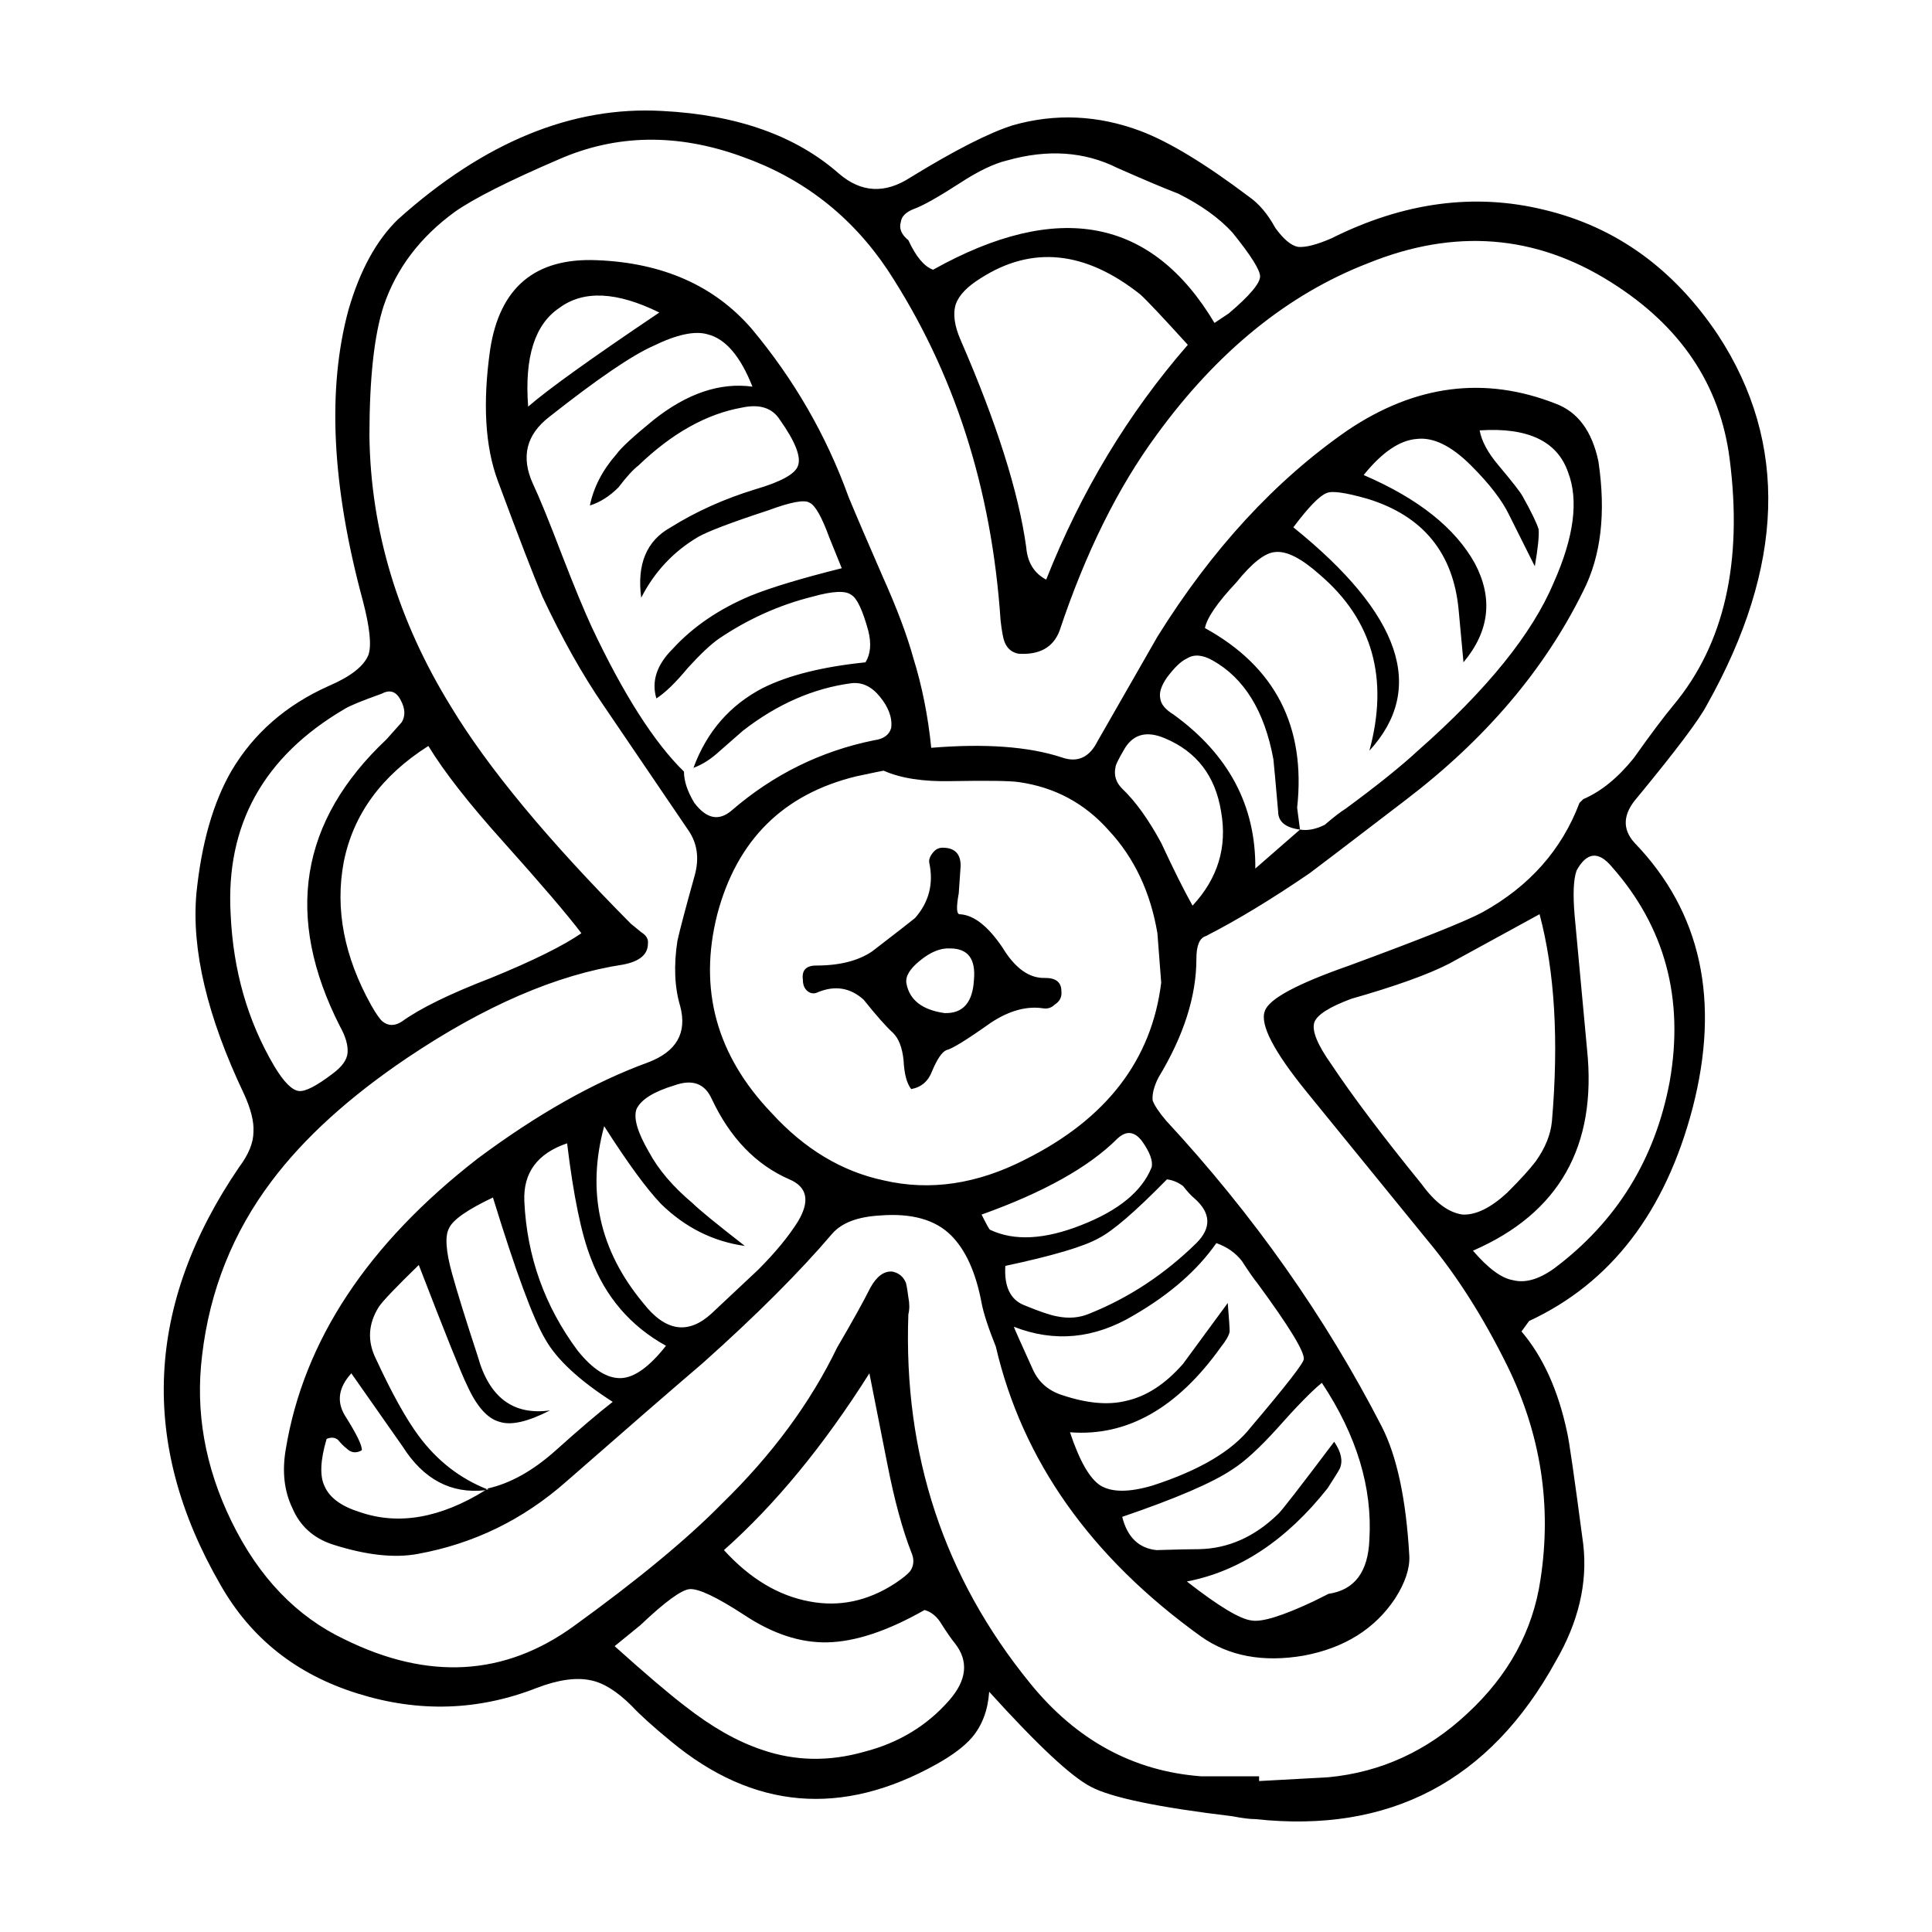
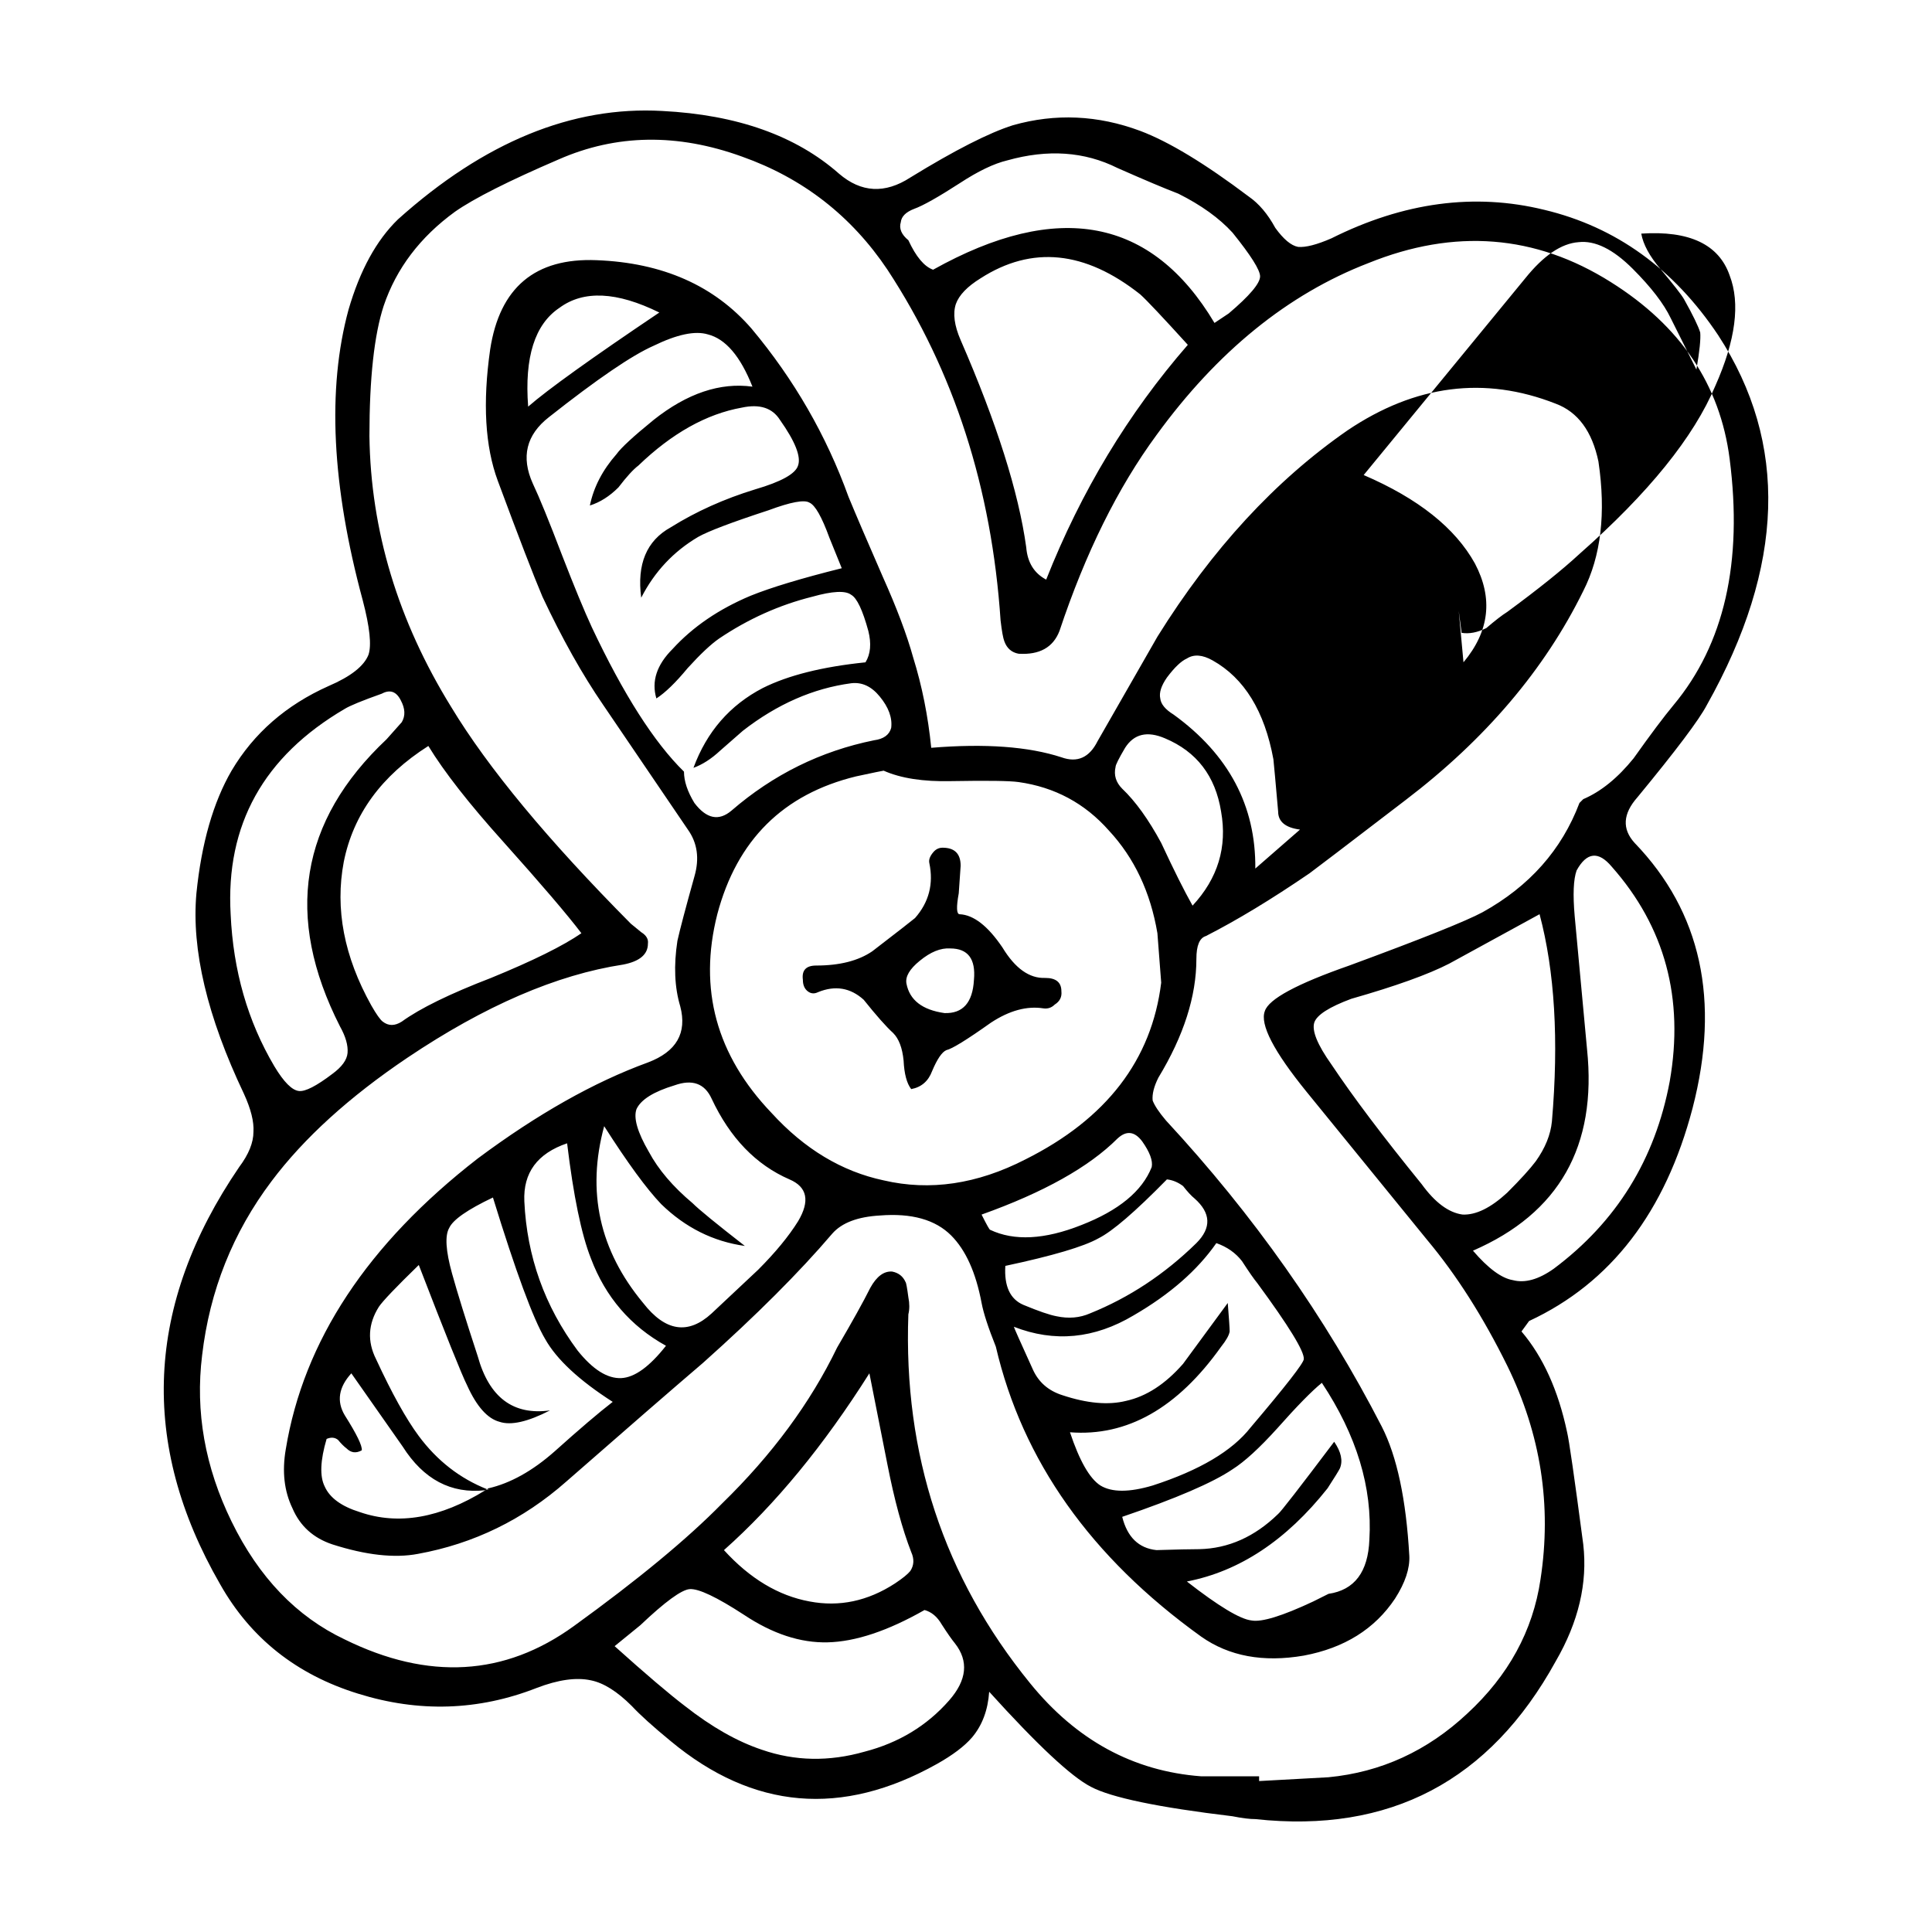
<svg xmlns="http://www.w3.org/2000/svg" fill="#000000" width="800px" height="800px" version="1.1" viewBox="144 144 512 512">
-   <path d="m599.35 232.86c18.637 28.551 17.633 61.211-3.027 97.992-2.012 3.863-8.141 12.004-18.383 24.434-3.871 4.367-4.117 8.398-0.754 12.09 17.633 18.305 22.758 41.734 15.367 70.281-7.227 27.543-21.664 46.352-43.328 56.426l-2.016 2.769c5.715 6.715 9.742 15.617 12.09 26.703 0.504 2.016 1.93 11.926 4.281 29.727 1.176 10.246-1.258 20.57-7.305 30.984-17.469 31.738-43.996 45.676-79.602 41.816-1.512 0-3.527-0.25-6.047-0.754-19.645-2.352-32.156-4.953-37.527-7.809-5.211-2.684-14.191-11.082-26.957-25.191-0.332 4.871-1.844 8.902-4.527 12.09-2.016 2.348-5.129 4.699-9.324 7.055-25.191 14.105-48.703 12.09-70.535-6.047-4.707-3.863-8.141-6.969-10.328-9.32-3.863-3.863-7.473-6.125-10.832-6.801-3.863-0.84-8.652-0.172-14.359 2.016-15.445 6.047-31.234 6.551-47.359 1.512-16.289-5.039-28.461-14.695-36.527-28.969-21.496-37.281-19.816-74.141 5.039-110.59 2.519-3.359 3.777-6.469 3.777-9.32 0.168-2.684-0.672-6.047-2.519-10.078-9.738-20.488-13.941-38.203-12.594-53.152 1.344-13.266 4.453-24.098 9.324-32.496 5.875-9.91 14.438-17.383 25.695-22.418 5.879-2.519 9.406-5.289 10.586-8.312 0.836-2.519 0.332-7.305-1.516-14.359-8.227-30.395-9.488-56.09-3.777-77.082 3.027-10.414 7.391-18.391 13.105-23.93 22.836-20.488 46.18-30.062 70.023-28.719 19.82 1.008 35.434 6.551 46.859 16.625 5.875 5.039 12.172 5.371 18.895 1.008 11.754-7.219 20.824-11.84 27.199-13.855 11.25-3.188 22.504-2.684 33.754 1.512 7.559 2.852 17.129 8.645 28.719 17.383 2.684 1.848 5.039 4.621 7.047 8.312 2.188 3.023 4.203 4.707 6.047 5.039 2.016 0.172 4.953-0.586 8.816-2.266 19.145-9.574 37.953-12.09 56.426-7.559 18.973 4.531 34.332 15.617 46.094 33.25zm-28.469-14.105c-19.984-12.594-41.398-14.273-64.234-5.039-21.328 8.227-40.055 23.426-56.176 45.594-10.242 13.941-18.809 31.234-25.695 51.891-1.676 4.367-5.289 6.383-10.832 6.047-1.844-0.336-3.102-1.43-3.777-3.273-0.332-0.84-0.672-2.684-1.004-5.543-2.352-35.102-12.344-66.086-29.977-92.953-9.574-14.273-22.418-24.262-38.543-29.977-17.125-6.211-33.332-5.961-48.613 0.754-13.27 5.707-22.418 10.328-27.457 13.855-9.238 6.715-15.539 15.027-18.895 24.938-2.519 7.727-3.777 19.23-3.777 34.512 0.332 25.023 7.559 48.957 21.664 71.793 9.742 16.121 25.609 35.266 47.609 57.434l2.769 2.266c1.344 0.84 1.93 1.848 1.762 3.023 0 2.852-2.18 4.699-6.551 5.543-17.633 2.691-36.691 10.918-57.184 24.688-15.453 10.41-27.457 21.328-36.023 32.746-10.242 13.602-16.375 28.969-18.383 46.098-1.848 14.949 0.75 29.641 7.809 44.082 7.219 14.777 17.211 25.191 29.977 31.234 22.164 10.918 42.402 9.742 60.711-3.527 16.957-12.262 30.062-23.09 39.297-32.496 13.266-12.93 23.426-26.703 30.48-41.312 4.031-6.887 6.973-12.176 8.816-15.871 1.676-3.023 3.613-4.449 5.793-4.281 1.676 0.332 2.852 1.258 3.527 2.769 0.168 0.168 0.418 1.512 0.75 4.031 0.332 1.676 0.332 3.195 0 4.535-1.344 37.117 9.406 69.691 32.242 97.738 12.258 15.113 27.371 23.34 45.344 24.688h15.367v1.258c11.922-0.672 18.051-1.008 18.391-1.008 13.941-1.344 26.191-6.969 36.777-16.879 10.914-10.078 17.383-21.914 19.398-35.52 3.027-19.648 0.086-38.543-8.816-56.68-6.383-12.93-13.438-24.016-21.16-33.25l-31.992-39.297c-8.73-10.746-12.43-17.887-11.082-21.41 1.008-3.188 8.484-7.219 22.418-12.09 19.145-7.055 30.898-11.754 35.266-14.105 12.43-6.883 20.992-16.539 25.695-28.969l1.008-1.008c4.707-2.016 9.148-5.629 13.352-10.832 4.527-6.383 8.062-11.082 10.578-14.105 13.438-16.121 18.391-37.871 14.863-65.242-2.519-19.645-13.016-35.262-31.492-46.848zm-3.273 47.609c2.016 13.602 0.676 25.023-4.031 34.258-10.242 20.824-25.941 39.297-47.105 55.418-15.789 12.09-24.27 18.559-25.441 19.398-10.078 6.887-19.23 12.43-27.457 16.625-1.684 0.504-2.519 2.519-2.519 6.047 0 9.91-3.359 20.402-10.078 31.488-1.176 2.352-1.684 4.367-1.512 6.047 0.504 1.344 1.676 3.109 3.523 5.289 23.18 25.023 42.238 52.059 57.188 81.113 4.031 7.891 6.465 19.312 7.305 34.258 0.168 3.359-1.094 7.141-3.777 11.336-5.375 8.062-13.438 13.098-24.188 15.113-10.746 1.848-19.816 0.172-27.199-5.039-29.223-20.992-47.359-46.602-54.41-76.832-2.016-5.039-3.273-8.902-3.777-11.586-1.516-8.062-4.203-14.02-8.066-17.887-4.195-4.195-10.496-5.961-18.895-5.289-5.879 0.336-10.078 1.93-12.594 4.785-8.73 10.242-20.152 21.664-34.258 34.258-8.062 6.887-20.152 17.383-36.273 31.488-11.422 10.078-24.516 16.461-39.297 19.145-6.211 1.176-13.77 0.336-22.672-2.519-5.039-1.676-8.566-4.867-10.578-9.574-2.188-4.535-2.777-9.738-1.77-15.617 4.707-28.719 21.664-54.41 50.891-77.082 15.785-11.754 30.812-20.238 45.086-25.441 7.559-2.856 10.414-7.809 8.566-14.863-1.512-5.039-1.762-10.832-0.75-17.383 0.672-3.023 2.18-8.73 4.527-17.129 1.344-4.699 0.754-8.816-1.762-12.344l-22.418-33c-5.543-8.062-10.918-17.633-16.121-28.719-2.352-5.543-6.297-15.785-11.84-30.73-3.359-9.07-4.031-20.656-2.016-34.762 2.519-16.461 11.926-24.348 28.219-23.68 17.461 0.672 31.152 6.715 41.055 18.137 11.25 13.438 19.82 28.301 25.699 44.586 2.012 4.867 5.039 11.926 9.07 21.16 3.691 8.227 6.383 15.367 8.062 21.41 2.352 7.559 3.945 15.531 4.785 23.93 14.273-1.176 25.773-0.332 34.512 2.519 4.203 1.512 7.391 0.086 9.574-4.281l15.871-27.711c14.438-23.176 31.23-41.395 50.383-54.664 17.965-12.09 36.355-14.445 55.16-7.055 5.871 2.195 9.652 7.316 11.328 15.379zm-62.219 3.527c14.438 6.211 24.262 14.027 29.473 23.426 4.871 9.234 3.863 17.965-3.023 26.199l-1.258-13.602c-1.344-15.285-9.406-25.191-24.184-29.727-5.879-1.676-9.492-2.18-10.832-1.512-1.844 0.672-4.785 3.691-8.816 9.07 28.551 23.008 35.266 42.738 20.152 59.199 5.203-19.145 0.84-34.676-13.098-46.602-4.871-4.363-8.816-6.383-11.844-6.047-2.684 0.168-6.133 2.852-10.328 8.062-5.039 5.371-7.809 9.406-8.309 12.09 18.637 10.242 26.781 26.113 24.434 47.609l0.754 5.793c2.012 0.332 4.195-0.086 6.551-1.258 2.352-2.016 4.195-3.445 5.543-4.281 8.23-6.047 14.609-11.168 19.145-15.367 18.309-16.121 30.312-30.984 36.023-44.586 5.371-12.09 6.629-21.828 3.777-29.223-2.852-8.227-10.664-11.926-23.426-11.082 0.508 2.852 2.188 5.961 5.039 9.32 3.527 4.195 5.629 6.887 6.297 8.062 2.352 4.195 3.777 7.141 4.289 8.816 0.168 1.676-0.168 4.953-1.008 9.824l-6.801-13.602c-1.848-3.863-5.211-8.227-10.078-13.098-5.211-5.203-9.992-7.559-14.363-7.055-4.539 0.332-9.238 3.519-14.109 9.566zm-49.121-74.566c-3.527-1.344-8.902-3.613-16.121-6.801-8.73-4.367-18.477-5.039-29.223-2.016-3.527 0.84-7.723 2.856-12.594 6.047-5.715 3.691-9.742 5.961-12.09 6.801-2.18 0.84-3.356 2.016-3.523 3.527-0.508 1.676 0.168 3.273 2.012 4.785 2.016 4.367 4.195 6.969 6.551 7.809 33.086-18.477 57.938-13.77 74.57 14.105l3.777-2.519c5.543-4.699 8.309-7.977 8.309-9.824 0-1.676-2.434-5.543-7.305-11.586-3.531-3.863-8.32-7.305-14.363-10.328zm-10.078 26.703c-14.609-11.586-28.719-13.012-42.32-4.281-3.523 2.18-5.707 4.449-6.551 6.801-0.84 2.519-0.418 5.715 1.258 9.574 9.574 22 15.367 40.305 17.383 54.914 0.332 4.031 2.102 6.887 5.289 8.566 9.234-23.34 21.746-44.082 37.535-62.219-6.715-7.394-10.914-11.844-12.594-13.355zm5.289 107.06c0.168 1.512 1.344 2.938 3.527 4.281 14.609 10.578 21.828 24.184 21.664 40.809l11.844-10.328c-3.871-0.504-5.793-2.102-5.793-4.785-0.676-7.723-1.094-12.344-1.258-13.855-2.352-12.762-7.723-21.496-16.121-26.199-2.684-1.512-4.953-1.676-6.801-0.504-1.512 0.672-3.273 2.348-5.289 5.039-1.52 2.184-2.109 4.031-1.773 5.543zm-37.531 22.168c-2.352-0.336-8.309-0.418-17.887-0.25-7.391 0.172-13.348-0.754-17.887-2.769-0.168 0-2.606 0.504-7.305 1.512-19.312 4.707-31.574 16.879-36.777 36.527-5.039 19.82-0.25 37.367 14.359 52.648 8.73 9.574 18.641 15.531 29.727 17.887 12.262 2.856 24.773 1.008 37.535-5.543 21.496-10.746 33.5-26.363 36.016-46.855l-1.004-13.098c-1.848-10.918-6.133-19.98-12.852-27.207-6.379-7.223-14.355-11.504-23.926-12.852zm25.691-4.031c-0.508 2.188 0.086 4.117 1.762 5.793 3.527 3.359 6.973 8.148 10.328 14.359 3.359 7.227 6.133 12.766 8.312 16.625 6.715-7.227 9.234-15.531 7.559-24.938-1.512-9.406-6.465-15.871-14.863-19.398-4.707-2.016-8.227-1.176-10.578 2.519-1.684 2.859-2.519 4.535-2.519 5.039zm88.422 52.145c-5.543 2.856-14.188 5.965-25.945 9.32-5.875 2.18-9.148 4.281-9.82 6.297-0.676 2.18 0.836 5.879 4.527 11.082 5.715 8.566 13.688 19.145 23.93 31.738 3.527 4.871 7.141 7.559 10.832 8.062 3.527 0.168 7.473-1.762 11.84-5.793 3.527-3.527 6.047-6.297 7.559-8.312 2.519-3.527 3.945-7.055 4.289-10.578 1.844-21.496 0.75-39.801-3.273-54.914zm33.754-24.684c-0.84 2.352-1.008 6.383-0.508 12.09l3.273 35.266c2.684 25.695-7.391 43.492-30.23 53.402 4.031 4.699 7.559 7.305 10.578 7.809 3.195 0.84 6.805-0.168 10.832-3.023 16.625-12.426 26.867-28.969 30.73-49.625 3.863-22-1.258-40.977-15.367-56.93-3.516-4.195-6.625-3.863-9.309 1.012zm-108.57 81.867c-8.398 8.566-14.445 13.77-18.141 15.617-3.863 2.18-12.086 4.621-24.68 7.305-0.336 5.375 1.258 8.816 4.781 10.328 4.035 1.676 6.973 2.684 8.816 3.023 3.195 0.676 6.133 0.418 8.816-0.754 10.414-4.195 19.82-10.41 28.219-18.641 4.031-4.031 3.863-7.977-0.508-11.84-0.836-0.672-1.844-1.762-3.023-3.273-1.344-1.008-2.769-1.598-4.281-1.766zm-46.602-41.562c-6.387 4.535-10.332 6.969-11.844 7.305-1.176 0.504-2.434 2.352-3.777 5.543-1.008 2.691-2.852 4.281-5.543 4.785-1.176-1.512-1.848-4.031-2.016-7.559-0.332-3.359-1.258-5.793-2.769-7.305-1.848-1.676-4.453-4.621-7.809-8.816-3.527-3.188-7.559-3.863-12.09-2.016-1.008 0.504-1.93 0.418-2.769-0.25-0.84-0.672-1.258-1.676-1.258-3.023-0.332-2.519 0.84-3.777 3.527-3.777 6.211 0 11.168-1.258 14.863-3.777 6.551-5.039 10.328-7.977 11.336-8.816 3.688-4.195 4.949-9.07 3.777-14.609-0.172-0.84 0.168-1.762 1.004-2.769 0.676-0.84 1.516-1.258 2.519-1.258 3.195 0 4.785 1.598 4.785 4.785l-0.504 7.305c-0.676 3.691-0.59 5.543 0.25 5.543 3.691 0.172 7.473 3.109 11.336 8.816 3.359 5.543 7.141 8.227 11.336 8.062 2.852 0 4.281 1.176 4.281 3.527 0.168 1.512-0.418 2.684-1.762 3.527-0.84 0.84-1.848 1.176-3.023 1.008-4.367-0.68-8.988 0.578-13.852 3.769zm40.051 31.488c-2.012-2.684-4.195-2.938-6.551-0.754-7.559 7.559-19.562 14.273-36.016 20.152 1.344 2.684 2.098 4.031 2.262 4.031 6.383 3.023 14.445 2.606 24.188-1.258 9.906-3.863 16.117-8.984 18.637-15.367 0.336-1.684-0.504-3.949-2.519-6.805zm-21.16 67.258c6.551 2.18 12.172 2.684 16.879 1.512 5.371-1.176 10.41-4.449 15.113-9.824 1.008-1.344 4.953-6.715 11.84-16.121 0.336 4.195 0.508 6.715 0.508 7.559-0.168 1.008-0.926 2.352-2.266 4.031-11.586 16.289-24.938 23.844-40.055 22.672 2.519 7.559 5.203 12.262 8.066 14.105 3.023 1.848 7.644 1.848 13.855 0 12.426-4.031 21.074-9.152 25.941-15.367 9.406-11.082 14.105-17.129 14.105-18.137 0.168-2.016-3.945-8.73-12.34-20.152-0.84-1.008-2.188-2.938-4.035-5.793-1.676-2.18-3.945-3.777-6.801-4.785-5.039 7.219-12.344 13.602-21.914 19.145-10.414 6.211-20.992 7.227-31.746 3.023 0 0.168 1.684 3.945 5.039 11.336 1.512 3.356 4.117 5.621 7.809 6.797zm56.93 8.816c-4.707 5.203-8.652 8.816-11.844 10.832-5.203 3.527-14.949 7.723-29.223 12.594 1.344 5.371 4.367 8.312 9.07 8.816 5.375-0.168 9.152-0.25 11.336-0.25 7.723-0.168 14.695-3.273 20.906-9.32 0.672-0.504 5.621-6.887 14.863-19.145 1.844 2.691 2.352 5.039 1.512 7.055-0.332 0.676-1.426 2.434-3.273 5.289-10.914 13.77-23.34 22-37.277 24.688 8.395 6.551 14.105 9.992 17.125 10.328 2.684 0.504 8.148-1.176 16.375-5.039l4.035-2.016c6.883-1.008 10.496-5.793 10.828-14.359 0.84-13.77-3.359-27.625-12.594-41.562-2.684 2.18-6.633 6.211-11.84 12.09zm-165.25-267.27c8.902-7.055 17.633-9.992 26.191-8.816-3.188-8.062-7.133-12.68-11.84-13.855-3.359-1.008-8.148 0-14.359 3.023-5.715 2.519-14.949 8.816-27.711 18.895-6.047 4.707-7.473 10.578-4.289 17.633 1.676 3.527 4.289 9.91 7.809 19.145 3.195 8.23 5.793 14.531 7.812 18.895 8.395 17.805 16.539 30.566 24.434 38.289 0 2.519 0.926 5.289 2.769 8.312 3.195 4.195 6.465 4.871 9.824 2.016 11.082-9.574 23.68-15.785 37.785-18.641 2.519-0.332 4.031-1.426 4.535-3.273 0.332-2.684-0.676-5.457-3.027-8.312-2.188-2.691-4.707-3.863-7.559-3.527-10.078 1.344-19.645 5.543-28.719 12.594-1.512 1.344-3.523 3.109-6.039 5.289-2.352 2.188-4.707 3.691-7.055 4.535 3.527-9.574 9.656-16.625 18.391-21.16 6.715-3.359 15.785-5.629 27.199-6.801 1.344-2.18 1.594-4.953 0.754-8.312-1.512-5.543-3.027-8.73-4.535-9.574-1.512-1.176-4.953-1.008-10.328 0.504-8.73 2.18-16.965 5.879-24.688 11.082-2.18 1.512-4.953 4.117-8.309 7.809-3.195 3.863-5.965 6.551-8.312 8.062-1.344-4.535 0.086-8.902 4.289-13.098 5.371-5.879 12.258-10.578 20.656-14.105 5.371-2.18 13.438-4.621 24.184-7.305l-3.269-8.062c-2.016-5.543-3.777-8.652-5.297-9.32-1.344-0.84-4.953-0.168-10.828 2.016-9.742 3.188-15.957 5.543-18.641 7.055-6.551 3.863-11.586 9.234-15.113 16.121-1.176-8.902 1.426-15.113 7.809-18.641 6.715-4.195 14.188-7.559 22.418-10.078 6.883-2.016 10.66-4.109 11.336-6.297 0.84-2.348-0.754-6.383-4.785-12.09-2.012-3.188-5.371-4.281-10.078-3.273-9.402 1.676-18.559 6.801-27.457 15.367-1.344 1.008-3.102 2.938-5.289 5.793-2.352 2.348-4.871 3.945-7.559 4.785 1.008-4.867 3.359-9.406 7.055-13.602 1.191-1.68 4.461-4.703 9.836-9.074zm-33.25-3.523c5.203-4.535 16.793-12.848 34.762-24.938-11.25-5.543-20.066-5.961-26.449-1.258-6.551 4.363-9.32 13.094-8.312 26.195zm-33.754 77.836c-1.176-2.348-2.852-2.938-5.039-1.762-5.203 1.848-8.48 3.195-9.82 4.031-21.504 12.594-31.578 30.73-30.23 54.41 0.672 14.949 4.527 28.379 11.586 40.305 2.519 4.195 4.699 6.383 6.551 6.551 1.676 0.168 4.621-1.344 8.816-4.535 2.519-1.844 3.863-3.691 4.031-5.543 0.168-2.016-0.504-4.367-2.012-7.055-14.781-29.055-10.664-54.41 12.34-76.074l4.035-4.535c1-1.676 0.914-3.609-0.258-5.793zm7.305 12.094c-12.43 7.894-19.902 18.137-22.418 30.73-2.352 12.43 0.086 25.105 7.305 38.039 1.344 2.348 2.352 3.777 3.027 4.281 1.512 1.176 3.188 1.176 5.039 0 4.867-3.527 12.762-7.387 23.676-11.586 11.082-4.535 19.059-8.48 23.93-11.84-3.691-4.867-10.578-12.93-20.656-24.184-9.07-10.078-15.707-18.555-19.902-25.441zm130.23 56.93c-2.691 2.18-3.871 4.195-3.527 6.047 0.836 4.367 4.195 6.973 10.078 7.809 4.871 0.168 7.473-2.769 7.809-8.816 0.504-5.543-1.594-8.312-6.297-8.312-2.519-0.168-5.207 0.922-8.062 3.273zm-71.793 50.633c2.519 4.707 6.383 9.234 11.586 13.602 1.676 1.676 6.297 5.457 13.855 11.336-8.398-1.176-15.789-4.871-22.168-11.082-3.863-4.031-8.902-10.918-15.113-20.656-4.707 17.301-1.258 32.918 10.328 46.855 5.879 7.559 11.926 8.48 18.141 2.769 7.891-7.387 12.004-11.25 12.344-11.586 4.527-4.535 8.062-8.816 10.578-12.848 3.188-5.371 2.434-9.07-2.266-11.082-8.902-3.863-15.785-11.004-20.656-21.41-1.848-4.031-5.125-5.203-9.824-3.527-5.543 1.676-8.902 3.777-10.078 6.297-0.844 2.348 0.25 6.129 3.273 11.332zm-15.367 28.215c-2.519-6.383-4.613-16.539-6.297-30.48-7.891 2.684-11.668 7.809-11.336 15.367 0.676 14.609 5.375 27.797 14.113 39.551 4.031 5.039 7.891 7.473 11.586 7.305 3.527-0.168 7.473-3.023 11.84-8.566-9.406-5.207-16.047-12.934-19.906-23.176zm-63.48 30.48c-3.359 3.691-3.945 7.391-1.762 11.082 3.188 5.039 4.699 8.148 4.527 9.32-1.512 0.84-2.852 0.672-4.031-0.504-0.676-0.504-1.426-1.258-2.266-2.266-0.84-0.672-1.844-0.754-3.023-0.25-1.684 5.707-1.848 9.91-0.508 12.594 1.344 3.023 4.453 5.289 9.324 6.801 10.242 3.527 21.328 1.594 33.25-5.793 0.312-0.156 0.691-0.238 1.137-0.25h-0.629l0.25-0.25c5.875-1.344 11.754-4.621 17.633-9.824 6.551-5.879 11.668-10.242 15.367-13.098-8.902-5.707-14.863-11.25-17.887-16.625-3.195-5.371-7.809-17.887-13.855-37.535-6.723 3.195-10.586 5.879-11.586 8.062-1.176 2.016-0.926 6.047 0.75 12.09 1.344 4.871 3.613 12.176 6.805 21.914 3.023 10.918 9.402 15.703 19.145 14.359-5.879 3.023-10.328 4.031-13.352 3.023-3.188-0.84-6.047-4.031-8.566-9.574-1.512-3.023-5.789-13.688-12.848-31.992-6.047 5.879-9.566 9.574-10.578 11.082-2.856 4.535-3.109 9.152-0.754 13.855 4.195 9.07 7.977 15.871 11.336 20.402 4.871 6.551 10.918 11.25 18.141 14.105-0.172 0-0.336 0.086-0.508 0.25-9.07 1.008-16.375-2.856-21.914-11.586zm156.43 66.5c-1.176-2.016-2.684-3.273-4.527-3.777-9.742 5.543-18.309 8.398-25.699 8.566-7.227 0.168-14.605-2.266-22.164-7.305-7.227-4.699-12.012-6.969-14.363-6.801-2.188 0.172-6.551 3.359-13.098 9.574l-6.805 5.543c8.23 7.391 14.445 12.68 18.641 15.871 7.055 5.543 13.855 9.406 20.402 11.586 8.73 3.023 17.801 3.188 27.207 0.504 9.07-2.352 16.539-6.887 22.418-13.602 4.699-5.371 5.203-10.41 1.512-15.113-0.836-1.016-2.012-2.691-3.523-5.047zm-8.059-19.145c-2.352-6.047-4.453-13.77-6.297-23.176l-4.785-24.184c-12.09 19.145-24.938 34.762-38.543 46.855 6.887 7.559 14.445 12.09 22.672 13.602 7.894 1.512 15.453-0.086 22.672-4.785 2.016-1.344 3.359-2.434 4.035-3.273 1-1.512 1.082-3.188 0.246-5.039z" fill-rule="evenodd" />
+   <path d="m599.35 232.86c18.637 28.551 17.633 61.211-3.027 97.992-2.012 3.863-8.141 12.004-18.383 24.434-3.871 4.367-4.117 8.398-0.754 12.09 17.633 18.305 22.758 41.734 15.367 70.281-7.227 27.543-21.664 46.352-43.328 56.426l-2.016 2.769c5.715 6.715 9.742 15.617 12.09 26.703 0.504 2.016 1.93 11.926 4.281 29.727 1.176 10.246-1.258 20.57-7.305 30.984-17.469 31.738-43.996 45.676-79.602 41.816-1.512 0-3.527-0.25-6.047-0.754-19.645-2.352-32.156-4.953-37.527-7.809-5.211-2.684-14.191-11.082-26.957-25.191-0.332 4.871-1.844 8.902-4.527 12.09-2.016 2.348-5.129 4.699-9.324 7.055-25.191 14.105-48.703 12.09-70.535-6.047-4.707-3.863-8.141-6.969-10.328-9.32-3.863-3.863-7.473-6.125-10.832-6.801-3.863-0.84-8.652-0.172-14.359 2.016-15.445 6.047-31.234 6.551-47.359 1.512-16.289-5.039-28.461-14.695-36.527-28.969-21.496-37.281-19.816-74.141 5.039-110.59 2.519-3.359 3.777-6.469 3.777-9.32 0.168-2.684-0.672-6.047-2.519-10.078-9.738-20.488-13.941-38.203-12.594-53.152 1.344-13.266 4.453-24.098 9.324-32.496 5.875-9.91 14.438-17.383 25.695-22.418 5.879-2.519 9.406-5.289 10.586-8.312 0.836-2.519 0.332-7.305-1.516-14.359-8.227-30.395-9.488-56.09-3.777-77.082 3.027-10.414 7.391-18.391 13.105-23.93 22.836-20.488 46.18-30.062 70.023-28.719 19.82 1.008 35.434 6.551 46.859 16.625 5.875 5.039 12.172 5.371 18.895 1.008 11.754-7.219 20.824-11.84 27.199-13.855 11.25-3.188 22.504-2.684 33.754 1.512 7.559 2.852 17.129 8.645 28.719 17.383 2.684 1.848 5.039 4.621 7.047 8.312 2.188 3.023 4.203 4.707 6.047 5.039 2.016 0.172 4.953-0.586 8.816-2.266 19.145-9.574 37.953-12.09 56.426-7.559 18.973 4.531 34.332 15.617 46.094 33.25zm-28.469-14.105c-19.984-12.594-41.398-14.273-64.234-5.039-21.328 8.227-40.055 23.426-56.176 45.594-10.242 13.941-18.809 31.234-25.695 51.891-1.676 4.367-5.289 6.383-10.832 6.047-1.844-0.336-3.102-1.43-3.777-3.273-0.332-0.84-0.672-2.684-1.004-5.543-2.352-35.102-12.344-66.086-29.977-92.953-9.574-14.273-22.418-24.262-38.543-29.977-17.125-6.211-33.332-5.961-48.613 0.754-13.27 5.707-22.418 10.328-27.457 13.855-9.238 6.715-15.539 15.027-18.895 24.938-2.519 7.727-3.777 19.23-3.777 34.512 0.332 25.023 7.559 48.957 21.664 71.793 9.742 16.121 25.609 35.266 47.609 57.434l2.769 2.266c1.344 0.84 1.93 1.848 1.762 3.023 0 2.852-2.18 4.699-6.551 5.543-17.633 2.691-36.691 10.918-57.184 24.688-15.453 10.41-27.457 21.328-36.023 32.746-10.242 13.602-16.375 28.969-18.383 46.098-1.848 14.949 0.75 29.641 7.809 44.082 7.219 14.777 17.211 25.191 29.977 31.234 22.164 10.918 42.402 9.742 60.711-3.527 16.957-12.262 30.062-23.09 39.297-32.496 13.266-12.93 23.426-26.703 30.48-41.312 4.031-6.887 6.973-12.176 8.816-15.871 1.676-3.023 3.613-4.449 5.793-4.281 1.676 0.332 2.852 1.258 3.527 2.769 0.168 0.168 0.418 1.512 0.75 4.031 0.332 1.676 0.332 3.195 0 4.535-1.344 37.117 9.406 69.691 32.242 97.738 12.258 15.113 27.371 23.34 45.344 24.688h15.367v1.258c11.922-0.672 18.051-1.008 18.391-1.008 13.941-1.344 26.191-6.969 36.777-16.879 10.914-10.078 17.383-21.914 19.398-35.52 3.027-19.648 0.086-38.543-8.816-56.68-6.383-12.93-13.438-24.016-21.16-33.25l-31.992-39.297c-8.73-10.746-12.43-17.887-11.082-21.41 1.008-3.188 8.484-7.219 22.418-12.09 19.145-7.055 30.898-11.754 35.266-14.105 12.43-6.883 20.992-16.539 25.695-28.969l1.008-1.008c4.707-2.016 9.148-5.629 13.352-10.832 4.527-6.383 8.062-11.082 10.578-14.105 13.438-16.121 18.391-37.871 14.863-65.242-2.519-19.645-13.016-35.262-31.492-46.848zm-3.273 47.609c2.016 13.602 0.676 25.023-4.031 34.258-10.242 20.824-25.941 39.297-47.105 55.418-15.789 12.09-24.27 18.559-25.441 19.398-10.078 6.887-19.23 12.43-27.457 16.625-1.684 0.504-2.519 2.519-2.519 6.047 0 9.91-3.359 20.402-10.078 31.488-1.176 2.352-1.684 4.367-1.512 6.047 0.504 1.344 1.676 3.109 3.523 5.289 23.18 25.023 42.238 52.059 57.188 81.113 4.031 7.891 6.465 19.312 7.305 34.258 0.168 3.359-1.094 7.141-3.777 11.336-5.375 8.062-13.438 13.098-24.188 15.113-10.746 1.848-19.816 0.172-27.199-5.039-29.223-20.992-47.359-46.602-54.41-76.832-2.016-5.039-3.273-8.902-3.777-11.586-1.516-8.062-4.203-14.02-8.066-17.887-4.195-4.195-10.496-5.961-18.895-5.289-5.879 0.336-10.078 1.93-12.594 4.785-8.73 10.242-20.152 21.664-34.258 34.258-8.062 6.887-20.152 17.383-36.273 31.488-11.422 10.078-24.516 16.461-39.297 19.145-6.211 1.176-13.77 0.336-22.672-2.519-5.039-1.676-8.566-4.867-10.578-9.574-2.188-4.535-2.777-9.738-1.77-15.617 4.707-28.719 21.664-54.41 50.891-77.082 15.785-11.754 30.812-20.238 45.086-25.441 7.559-2.856 10.414-7.809 8.566-14.863-1.512-5.039-1.762-10.832-0.75-17.383 0.672-3.023 2.18-8.73 4.527-17.129 1.344-4.699 0.754-8.816-1.762-12.344l-22.418-33c-5.543-8.062-10.918-17.633-16.121-28.719-2.352-5.543-6.297-15.785-11.84-30.73-3.359-9.07-4.031-20.656-2.016-34.762 2.519-16.461 11.926-24.348 28.219-23.68 17.461 0.672 31.152 6.715 41.055 18.137 11.25 13.438 19.82 28.301 25.699 44.586 2.012 4.867 5.039 11.926 9.07 21.16 3.691 8.227 6.383 15.367 8.062 21.41 2.352 7.559 3.945 15.531 4.785 23.93 14.273-1.176 25.773-0.332 34.512 2.519 4.203 1.512 7.391 0.086 9.574-4.281l15.871-27.711c14.438-23.176 31.23-41.395 50.383-54.664 17.965-12.09 36.355-14.445 55.16-7.055 5.871 2.195 9.652 7.316 11.328 15.379zm-62.219 3.527c14.438 6.211 24.262 14.027 29.473 23.426 4.871 9.234 3.863 17.965-3.023 26.199l-1.258-13.602l0.754 5.793c2.012 0.332 4.195-0.086 6.551-1.258 2.352-2.016 4.195-3.445 5.543-4.281 8.23-6.047 14.609-11.168 19.145-15.367 18.309-16.121 30.312-30.984 36.023-44.586 5.371-12.09 6.629-21.828 3.777-29.223-2.852-8.227-10.664-11.926-23.426-11.082 0.508 2.852 2.188 5.961 5.039 9.32 3.527 4.195 5.629 6.887 6.297 8.062 2.352 4.195 3.777 7.141 4.289 8.816 0.168 1.676-0.168 4.953-1.008 9.824l-6.801-13.602c-1.848-3.863-5.211-8.227-10.078-13.098-5.211-5.203-9.992-7.559-14.363-7.055-4.539 0.332-9.238 3.519-14.109 9.566zm-49.121-74.566c-3.527-1.344-8.902-3.613-16.121-6.801-8.73-4.367-18.477-5.039-29.223-2.016-3.527 0.84-7.723 2.856-12.594 6.047-5.715 3.691-9.742 5.961-12.09 6.801-2.18 0.84-3.356 2.016-3.523 3.527-0.508 1.676 0.168 3.273 2.012 4.785 2.016 4.367 4.195 6.969 6.551 7.809 33.086-18.477 57.938-13.77 74.57 14.105l3.777-2.519c5.543-4.699 8.309-7.977 8.309-9.824 0-1.676-2.434-5.543-7.305-11.586-3.531-3.863-8.32-7.305-14.363-10.328zm-10.078 26.703c-14.609-11.586-28.719-13.012-42.32-4.281-3.523 2.18-5.707 4.449-6.551 6.801-0.84 2.519-0.418 5.715 1.258 9.574 9.574 22 15.367 40.305 17.383 54.914 0.332 4.031 2.102 6.887 5.289 8.566 9.234-23.34 21.746-44.082 37.535-62.219-6.715-7.394-10.914-11.844-12.594-13.355zm5.289 107.06c0.168 1.512 1.344 2.938 3.527 4.281 14.609 10.578 21.828 24.184 21.664 40.809l11.844-10.328c-3.871-0.504-5.793-2.102-5.793-4.785-0.676-7.723-1.094-12.344-1.258-13.855-2.352-12.762-7.723-21.496-16.121-26.199-2.684-1.512-4.953-1.676-6.801-0.504-1.512 0.672-3.273 2.348-5.289 5.039-1.52 2.184-2.109 4.031-1.773 5.543zm-37.531 22.168c-2.352-0.336-8.309-0.418-17.887-0.25-7.391 0.172-13.348-0.754-17.887-2.769-0.168 0-2.606 0.504-7.305 1.512-19.312 4.707-31.574 16.879-36.777 36.527-5.039 19.82-0.25 37.367 14.359 52.648 8.73 9.574 18.641 15.531 29.727 17.887 12.262 2.856 24.773 1.008 37.535-5.543 21.496-10.746 33.5-26.363 36.016-46.855l-1.004-13.098c-1.848-10.918-6.133-19.98-12.852-27.207-6.379-7.223-14.355-11.504-23.926-12.852zm25.691-4.031c-0.508 2.188 0.086 4.117 1.762 5.793 3.527 3.359 6.973 8.148 10.328 14.359 3.359 7.227 6.133 12.766 8.312 16.625 6.715-7.227 9.234-15.531 7.559-24.938-1.512-9.406-6.465-15.871-14.863-19.398-4.707-2.016-8.227-1.176-10.578 2.519-1.684 2.859-2.519 4.535-2.519 5.039zm88.422 52.145c-5.543 2.856-14.188 5.965-25.945 9.32-5.875 2.18-9.148 4.281-9.82 6.297-0.676 2.18 0.836 5.879 4.527 11.082 5.715 8.566 13.688 19.145 23.93 31.738 3.527 4.871 7.141 7.559 10.832 8.062 3.527 0.168 7.473-1.762 11.84-5.793 3.527-3.527 6.047-6.297 7.559-8.312 2.519-3.527 3.945-7.055 4.289-10.578 1.844-21.496 0.75-39.801-3.273-54.914zm33.754-24.684c-0.84 2.352-1.008 6.383-0.508 12.09l3.273 35.266c2.684 25.695-7.391 43.492-30.23 53.402 4.031 4.699 7.559 7.305 10.578 7.809 3.195 0.84 6.805-0.168 10.832-3.023 16.625-12.426 26.867-28.969 30.73-49.625 3.863-22-1.258-40.977-15.367-56.93-3.516-4.195-6.625-3.863-9.309 1.012zm-108.57 81.867c-8.398 8.566-14.445 13.77-18.141 15.617-3.863 2.18-12.086 4.621-24.68 7.305-0.336 5.375 1.258 8.816 4.781 10.328 4.035 1.676 6.973 2.684 8.816 3.023 3.195 0.676 6.133 0.418 8.816-0.754 10.414-4.195 19.82-10.41 28.219-18.641 4.031-4.031 3.863-7.977-0.508-11.84-0.836-0.672-1.844-1.762-3.023-3.273-1.344-1.008-2.769-1.598-4.281-1.766zm-46.602-41.562c-6.387 4.535-10.332 6.969-11.844 7.305-1.176 0.504-2.434 2.352-3.777 5.543-1.008 2.691-2.852 4.281-5.543 4.785-1.176-1.512-1.848-4.031-2.016-7.559-0.332-3.359-1.258-5.793-2.769-7.305-1.848-1.676-4.453-4.621-7.809-8.816-3.527-3.188-7.559-3.863-12.09-2.016-1.008 0.504-1.93 0.418-2.769-0.25-0.84-0.672-1.258-1.676-1.258-3.023-0.332-2.519 0.84-3.777 3.527-3.777 6.211 0 11.168-1.258 14.863-3.777 6.551-5.039 10.328-7.977 11.336-8.816 3.688-4.195 4.949-9.07 3.777-14.609-0.172-0.84 0.168-1.762 1.004-2.769 0.676-0.84 1.516-1.258 2.519-1.258 3.195 0 4.785 1.598 4.785 4.785l-0.504 7.305c-0.676 3.691-0.59 5.543 0.25 5.543 3.691 0.172 7.473 3.109 11.336 8.816 3.359 5.543 7.141 8.227 11.336 8.062 2.852 0 4.281 1.176 4.281 3.527 0.168 1.512-0.418 2.684-1.762 3.527-0.84 0.84-1.848 1.176-3.023 1.008-4.367-0.68-8.988 0.578-13.852 3.769zm40.051 31.488c-2.012-2.684-4.195-2.938-6.551-0.754-7.559 7.559-19.562 14.273-36.016 20.152 1.344 2.684 2.098 4.031 2.262 4.031 6.383 3.023 14.445 2.606 24.188-1.258 9.906-3.863 16.117-8.984 18.637-15.367 0.336-1.684-0.504-3.949-2.519-6.805zm-21.16 67.258c6.551 2.18 12.172 2.684 16.879 1.512 5.371-1.176 10.41-4.449 15.113-9.824 1.008-1.344 4.953-6.715 11.84-16.121 0.336 4.195 0.508 6.715 0.508 7.559-0.168 1.008-0.926 2.352-2.266 4.031-11.586 16.289-24.938 23.844-40.055 22.672 2.519 7.559 5.203 12.262 8.066 14.105 3.023 1.848 7.644 1.848 13.855 0 12.426-4.031 21.074-9.152 25.941-15.367 9.406-11.082 14.105-17.129 14.105-18.137 0.168-2.016-3.945-8.73-12.34-20.152-0.84-1.008-2.188-2.938-4.035-5.793-1.676-2.18-3.945-3.777-6.801-4.785-5.039 7.219-12.344 13.602-21.914 19.145-10.414 6.211-20.992 7.227-31.746 3.023 0 0.168 1.684 3.945 5.039 11.336 1.512 3.356 4.117 5.621 7.809 6.797zm56.93 8.816c-4.707 5.203-8.652 8.816-11.844 10.832-5.203 3.527-14.949 7.723-29.223 12.594 1.344 5.371 4.367 8.312 9.07 8.816 5.375-0.168 9.152-0.25 11.336-0.25 7.723-0.168 14.695-3.273 20.906-9.32 0.672-0.504 5.621-6.887 14.863-19.145 1.844 2.691 2.352 5.039 1.512 7.055-0.332 0.676-1.426 2.434-3.273 5.289-10.914 13.77-23.34 22-37.277 24.688 8.395 6.551 14.105 9.992 17.125 10.328 2.684 0.504 8.148-1.176 16.375-5.039l4.035-2.016c6.883-1.008 10.496-5.793 10.828-14.359 0.84-13.77-3.359-27.625-12.594-41.562-2.684 2.18-6.633 6.211-11.84 12.09zm-165.25-267.27c8.902-7.055 17.633-9.992 26.191-8.816-3.188-8.062-7.133-12.68-11.84-13.855-3.359-1.008-8.148 0-14.359 3.023-5.715 2.519-14.949 8.816-27.711 18.895-6.047 4.707-7.473 10.578-4.289 17.633 1.676 3.527 4.289 9.91 7.809 19.145 3.195 8.23 5.793 14.531 7.812 18.895 8.395 17.805 16.539 30.566 24.434 38.289 0 2.519 0.926 5.289 2.769 8.312 3.195 4.195 6.465 4.871 9.824 2.016 11.082-9.574 23.68-15.785 37.785-18.641 2.519-0.332 4.031-1.426 4.535-3.273 0.332-2.684-0.676-5.457-3.027-8.312-2.188-2.691-4.707-3.863-7.559-3.527-10.078 1.344-19.645 5.543-28.719 12.594-1.512 1.344-3.523 3.109-6.039 5.289-2.352 2.188-4.707 3.691-7.055 4.535 3.527-9.574 9.656-16.625 18.391-21.16 6.715-3.359 15.785-5.629 27.199-6.801 1.344-2.18 1.594-4.953 0.754-8.312-1.512-5.543-3.027-8.73-4.535-9.574-1.512-1.176-4.953-1.008-10.328 0.504-8.73 2.18-16.965 5.879-24.688 11.082-2.18 1.512-4.953 4.117-8.309 7.809-3.195 3.863-5.965 6.551-8.312 8.062-1.344-4.535 0.086-8.902 4.289-13.098 5.371-5.879 12.258-10.578 20.656-14.105 5.371-2.18 13.438-4.621 24.184-7.305l-3.269-8.062c-2.016-5.543-3.777-8.652-5.297-9.32-1.344-0.84-4.953-0.168-10.828 2.016-9.742 3.188-15.957 5.543-18.641 7.055-6.551 3.863-11.586 9.234-15.113 16.121-1.176-8.902 1.426-15.113 7.809-18.641 6.715-4.195 14.188-7.559 22.418-10.078 6.883-2.016 10.66-4.109 11.336-6.297 0.84-2.348-0.754-6.383-4.785-12.09-2.012-3.188-5.371-4.281-10.078-3.273-9.402 1.676-18.559 6.801-27.457 15.367-1.344 1.008-3.102 2.938-5.289 5.793-2.352 2.348-4.871 3.945-7.559 4.785 1.008-4.867 3.359-9.406 7.055-13.602 1.191-1.68 4.461-4.703 9.836-9.074zm-33.25-3.523c5.203-4.535 16.793-12.848 34.762-24.938-11.25-5.543-20.066-5.961-26.449-1.258-6.551 4.363-9.32 13.094-8.312 26.195zm-33.754 77.836c-1.176-2.348-2.852-2.938-5.039-1.762-5.203 1.848-8.48 3.195-9.82 4.031-21.504 12.594-31.578 30.73-30.23 54.41 0.672 14.949 4.527 28.379 11.586 40.305 2.519 4.195 4.699 6.383 6.551 6.551 1.676 0.168 4.621-1.344 8.816-4.535 2.519-1.844 3.863-3.691 4.031-5.543 0.168-2.016-0.504-4.367-2.012-7.055-14.781-29.055-10.664-54.41 12.34-76.074l4.035-4.535c1-1.676 0.914-3.609-0.258-5.793zm7.305 12.094c-12.43 7.894-19.902 18.137-22.418 30.73-2.352 12.43 0.086 25.105 7.305 38.039 1.344 2.348 2.352 3.777 3.027 4.281 1.512 1.176 3.188 1.176 5.039 0 4.867-3.527 12.762-7.387 23.676-11.586 11.082-4.535 19.059-8.48 23.93-11.84-3.691-4.867-10.578-12.93-20.656-24.184-9.07-10.078-15.707-18.555-19.902-25.441zm130.23 56.93c-2.691 2.18-3.871 4.195-3.527 6.047 0.836 4.367 4.195 6.973 10.078 7.809 4.871 0.168 7.473-2.769 7.809-8.816 0.504-5.543-1.594-8.312-6.297-8.312-2.519-0.168-5.207 0.922-8.062 3.273zm-71.793 50.633c2.519 4.707 6.383 9.234 11.586 13.602 1.676 1.676 6.297 5.457 13.855 11.336-8.398-1.176-15.789-4.871-22.168-11.082-3.863-4.031-8.902-10.918-15.113-20.656-4.707 17.301-1.258 32.918 10.328 46.855 5.879 7.559 11.926 8.48 18.141 2.769 7.891-7.387 12.004-11.25 12.344-11.586 4.527-4.535 8.062-8.816 10.578-12.848 3.188-5.371 2.434-9.07-2.266-11.082-8.902-3.863-15.785-11.004-20.656-21.41-1.848-4.031-5.125-5.203-9.824-3.527-5.543 1.676-8.902 3.777-10.078 6.297-0.844 2.348 0.25 6.129 3.273 11.332zm-15.367 28.215c-2.519-6.383-4.613-16.539-6.297-30.48-7.891 2.684-11.668 7.809-11.336 15.367 0.676 14.609 5.375 27.797 14.113 39.551 4.031 5.039 7.891 7.473 11.586 7.305 3.527-0.168 7.473-3.023 11.84-8.566-9.406-5.207-16.047-12.934-19.906-23.176zm-63.48 30.48c-3.359 3.691-3.945 7.391-1.762 11.082 3.188 5.039 4.699 8.148 4.527 9.32-1.512 0.84-2.852 0.672-4.031-0.504-0.676-0.504-1.426-1.258-2.266-2.266-0.84-0.672-1.844-0.754-3.023-0.25-1.684 5.707-1.848 9.91-0.508 12.594 1.344 3.023 4.453 5.289 9.324 6.801 10.242 3.527 21.328 1.594 33.25-5.793 0.312-0.156 0.691-0.238 1.137-0.25h-0.629l0.25-0.25c5.875-1.344 11.754-4.621 17.633-9.824 6.551-5.879 11.668-10.242 15.367-13.098-8.902-5.707-14.863-11.25-17.887-16.625-3.195-5.371-7.809-17.887-13.855-37.535-6.723 3.195-10.586 5.879-11.586 8.062-1.176 2.016-0.926 6.047 0.75 12.09 1.344 4.871 3.613 12.176 6.805 21.914 3.023 10.918 9.402 15.703 19.145 14.359-5.879 3.023-10.328 4.031-13.352 3.023-3.188-0.84-6.047-4.031-8.566-9.574-1.512-3.023-5.789-13.688-12.848-31.992-6.047 5.879-9.566 9.574-10.578 11.082-2.856 4.535-3.109 9.152-0.754 13.855 4.195 9.07 7.977 15.871 11.336 20.402 4.871 6.551 10.918 11.25 18.141 14.105-0.172 0-0.336 0.086-0.508 0.25-9.07 1.008-16.375-2.856-21.914-11.586zm156.43 66.5c-1.176-2.016-2.684-3.273-4.527-3.777-9.742 5.543-18.309 8.398-25.699 8.566-7.227 0.168-14.605-2.266-22.164-7.305-7.227-4.699-12.012-6.969-14.363-6.801-2.188 0.172-6.551 3.359-13.098 9.574l-6.805 5.543c8.23 7.391 14.445 12.68 18.641 15.871 7.055 5.543 13.855 9.406 20.402 11.586 8.73 3.023 17.801 3.188 27.207 0.504 9.07-2.352 16.539-6.887 22.418-13.602 4.699-5.371 5.203-10.41 1.512-15.113-0.836-1.016-2.012-2.691-3.523-5.047zm-8.059-19.145c-2.352-6.047-4.453-13.77-6.297-23.176l-4.785-24.184c-12.09 19.145-24.938 34.762-38.543 46.855 6.887 7.559 14.445 12.09 22.672 13.602 7.894 1.512 15.453-0.086 22.672-4.785 2.016-1.344 3.359-2.434 4.035-3.273 1-1.512 1.082-3.188 0.246-5.039z" fill-rule="evenodd" />
</svg>